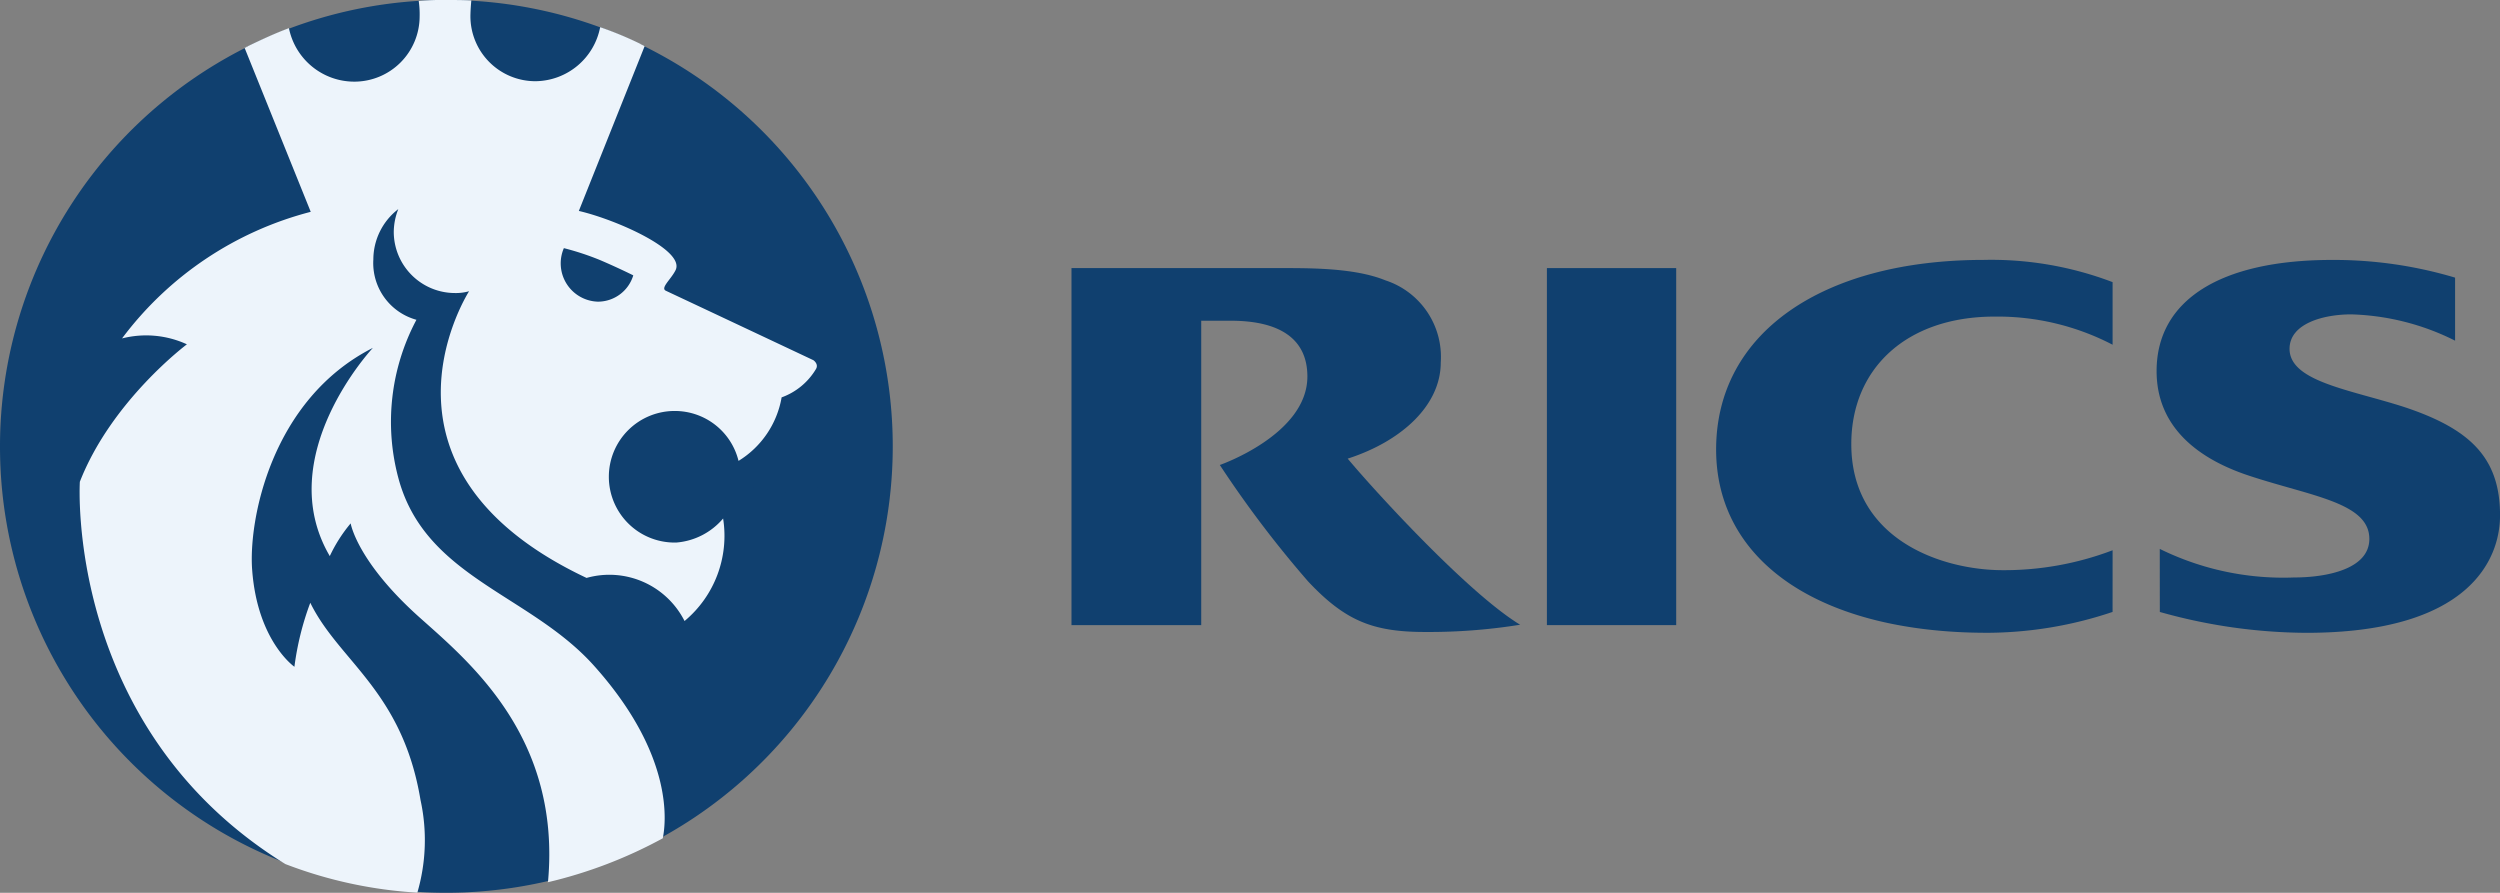
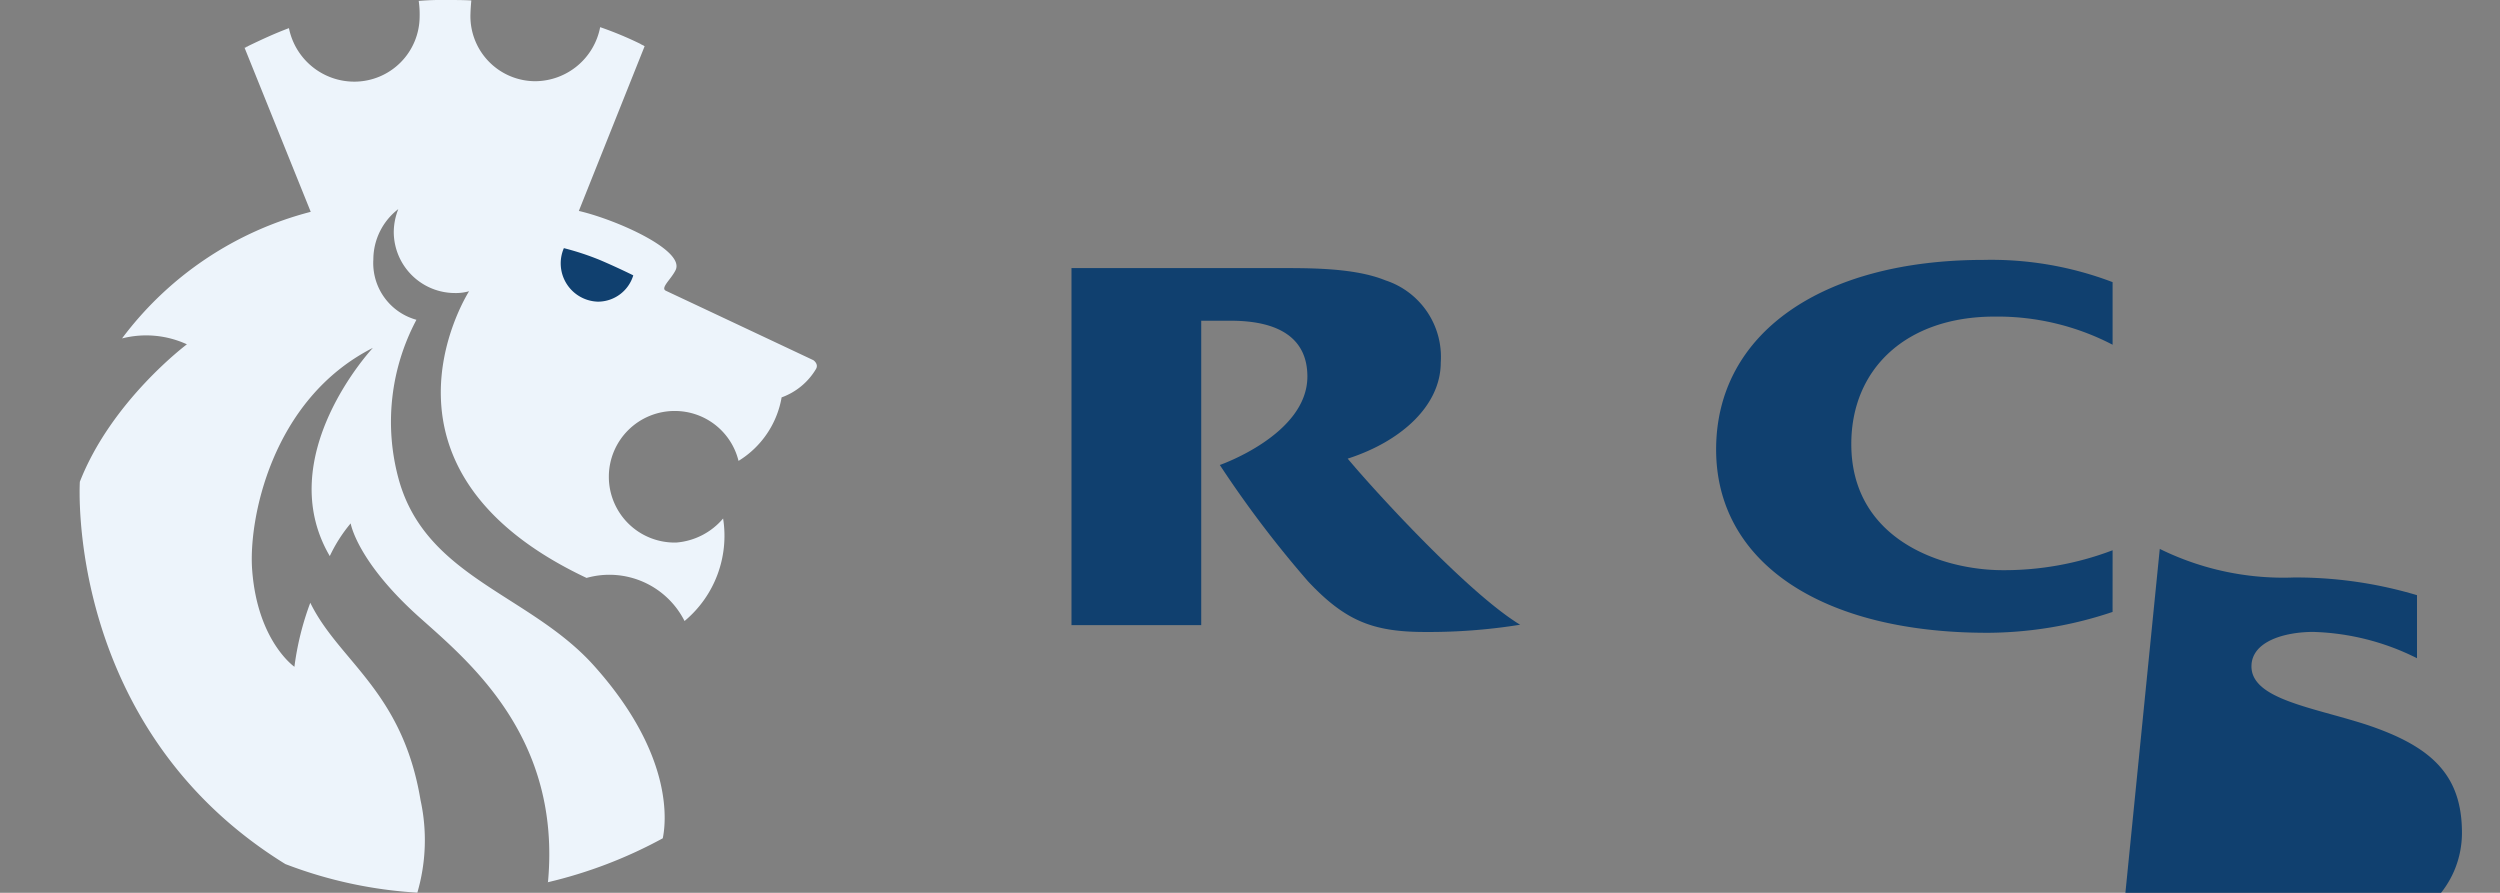
<svg xmlns="http://www.w3.org/2000/svg" width="175.748" height="62.761" viewBox="0 0 175.748 62.761">
  <rect x="0" y="0" width="175.748" height="62.761" fill="#808080" stroke="none" />
  <g id="Grupo_84" data-name="Grupo 84" transform="translate(-280 -4546.745)">
    <path id="Trazado_59" data-name="Trazado 59" d="M148.514,38.683a21.433,21.433,0,0,1-7.717,1.4c-4.274,0-10.652-2.137-10.652-8.865,0-5.294,3.859-8.962,10.077-8.962a17.528,17.528,0,0,1,8.292,1.978v-4.4a23.96,23.96,0,0,0-9.057-1.563c-11.289,0-18.815,5.1-18.815,13.33,0,7.909,7.366,12.884,19.07,12.884a27.835,27.835,0,0,0,8.8-1.467Z" transform="translate(280 4546.745)" fill="#10406f" fill-rule="evenodd" />
-     <path id="Trazado_60" data-name="Trazado 60" d="M151.83,38.587a19.659,19.659,0,0,0,9.44,2.009c2.264,0,5.293-.574,5.293-2.711,0-2.551-4.082-3-8.419-4.432-3.507-1.148-6.537-3.349-6.537-7.367,0-4.975,4.464-7.813,12.341-7.813a29.785,29.785,0,0,1,8.643,1.244v4.432a17.315,17.315,0,0,0-7.3-1.849c-1.945,0-4.337.638-4.337,2.423,0,2.3,4.273,2.871,8.036,4.082,4.624,1.531,6.761,3.54,6.761,7.622,0,3.157-2.232,8.26-13.617,8.26a38.452,38.452,0,0,1-10.3-1.467Z" transform="translate(280 4546.745)" fill="#10406f" fill-rule="evenodd" />
-     <rect id="Rectángulo_56" data-name="Rectángulo 56" width="9.089" height="25.098" transform="translate(388.746 4565.592)" fill="#10406f" />
+     <path id="Trazado_60" data-name="Trazado 60" d="M151.83,38.587a19.659,19.659,0,0,0,9.44,2.009a29.785,29.785,0,0,1,8.643,1.244v4.432a17.315,17.315,0,0,0-7.3-1.849c-1.945,0-4.337.638-4.337,2.423,0,2.3,4.273,2.871,8.036,4.082,4.624,1.531,6.761,3.54,6.761,7.622,0,3.157-2.232,8.26-13.617,8.26a38.452,38.452,0,0,1-10.3-1.467Z" transform="translate(280 4546.745)" fill="#10406f" fill-rule="evenodd" />
    <path id="Trazado_61" data-name="Trazado 61" d="M94.746,32.241c3.763-1.212,6.538-3.731,6.538-6.761a5.661,5.661,0,0,0-3.891-5.772c-2.264-.925-5.581-.861-8-.861H75.325v25.1h9.12v-21.4h2.073c3.413,0,5.39,1.244,5.39,3.923,0,4.082-6.155,6.218-6.155,6.218a76.18,76.18,0,0,0,6.219,8.2c2.615,2.775,4.56,3.54,8.227,3.54a40.495,40.495,0,0,0,6.665-.51c-3.635-2.2-10.205-9.376-12.118-11.672" transform="translate(280 4546.745)" fill="#10406f" fill-rule="evenodd" />
-     <path id="Trazado_62" data-name="Trazado 62" d="M0,31.412A31.38,31.38,0,1,1,31.38,62.76,31.35,31.35,0,0,1,0,31.412" transform="translate(280 4546.745)" fill="#10406f" fill-rule="evenodd" />
-     <path id="Trazado_63" data-name="Trazado 63" d="M47.421,33.549a8.707,8.707,0,0,1,4.082.16,10.438,10.438,0,0,0,4.178.892,10.647,10.647,0,0,0,3.6-.924,2.919,2.919,0,0,1-1.275,2.583c-1.308,1.052-3.285,1.467-6.028-.542a10.9,10.9,0,0,0-4.56-2.169" transform="translate(280 4546.745)" fill="#10406f" fill-rule="evenodd" />
    <path id="Trazado_64" data-name="Trazado 64" d="M21.845,14.893,17.189,3.349h.064l.032-.032h.032V3.285h.063l.032-.032c.989-.478,1.882-.893,2.9-1.275A4.689,4.689,0,0,0,24.906,5.74,4.593,4.593,0,0,0,29.5,1.148,6.353,6.353,0,0,0,29.435.064,19.435,19.435,0,0,1,31.38,0c.574,0,1.18,0,1.754.032-.032.319-.064.83-.064,1.116a4.567,4.567,0,0,0,4.593,4.561,4.679,4.679,0,0,0,4.528-3.8,25.034,25.034,0,0,1,2.838,1.18l.032.032h.032l.032.032h.032l.032.031h.032l.032.032.063.032L40.692,14.829c2.615.606,7.526,2.775,6.793,4.178-.319.638-1.084,1.244-.67,1.435,4.752,2.232,10.365,4.879,10.365,4.879s.382.255.191.606a4.643,4.643,0,0,1-2.424,2.009A6.54,6.54,0,0,1,51.918,32.4a4.606,4.606,0,0,0-4.433-3.508,4.625,4.625,0,1,0,.064,9.248,4.808,4.808,0,0,0,3.285-1.69,7.793,7.793,0,0,1-2.711,7.207,5.921,5.921,0,0,0-6.889-3.029c-15.945-7.527-8.61-19.581-8.259-20.155a3.356,3.356,0,0,1-.989.127A4.307,4.307,0,0,1,27.681,16.3,4.445,4.445,0,0,1,28,14.7a4.478,4.478,0,0,0-1.754,3.54,4.135,4.135,0,0,0,3.029,4.241,15.268,15.268,0,0,0-1.243,11.225c1.913,6.889,9.184,8.069,13.681,13.044,5.8,6.441,5.07,11.257,4.879,12.182a32.268,32.268,0,0,1-8.1,3.093l.032-.032c.924-10.077-5.422-15.371-8.93-18.5-4.5-3.987-4.943-6.7-4.943-6.7a10.564,10.564,0,0,0-1.467,2.3c-4.114-7.016,3.03-14.638,3.03-14.638-7.175,3.636-8.77,12.182-8.483,15.659.383,4.974,2.966,6.76,2.966,6.76a20.132,20.132,0,0,1,1.116-4.5c2.009,4.113,6.474,6.186,7.75,13.872a13.184,13.184,0,0,1-.224,6.506,30.9,30.9,0,0,1-9.28-2.01C4.528,51.152,5.613,33.868,5.613,33.868c2.232-5.709,7.526-9.663,7.526-9.663a6.86,6.86,0,0,0-4.56-.414,24.1,24.1,0,0,1,13.266-8.9" transform="translate(280 4546.745)" fill="#edf4fb" fill-rule="evenodd" />
    <path id="Trazado_65" data-name="Trazado 65" d="M42.032,21.207a2.6,2.6,0,0,0,2.487-1.85s-1.084-.542-2.359-1.084a19.169,19.169,0,0,0-2.52-.829,2.693,2.693,0,0,0,2.392,3.763" transform="translate(280 4546.745)" fill="#10406f" fill-rule="evenodd" />
  </g>
</svg>